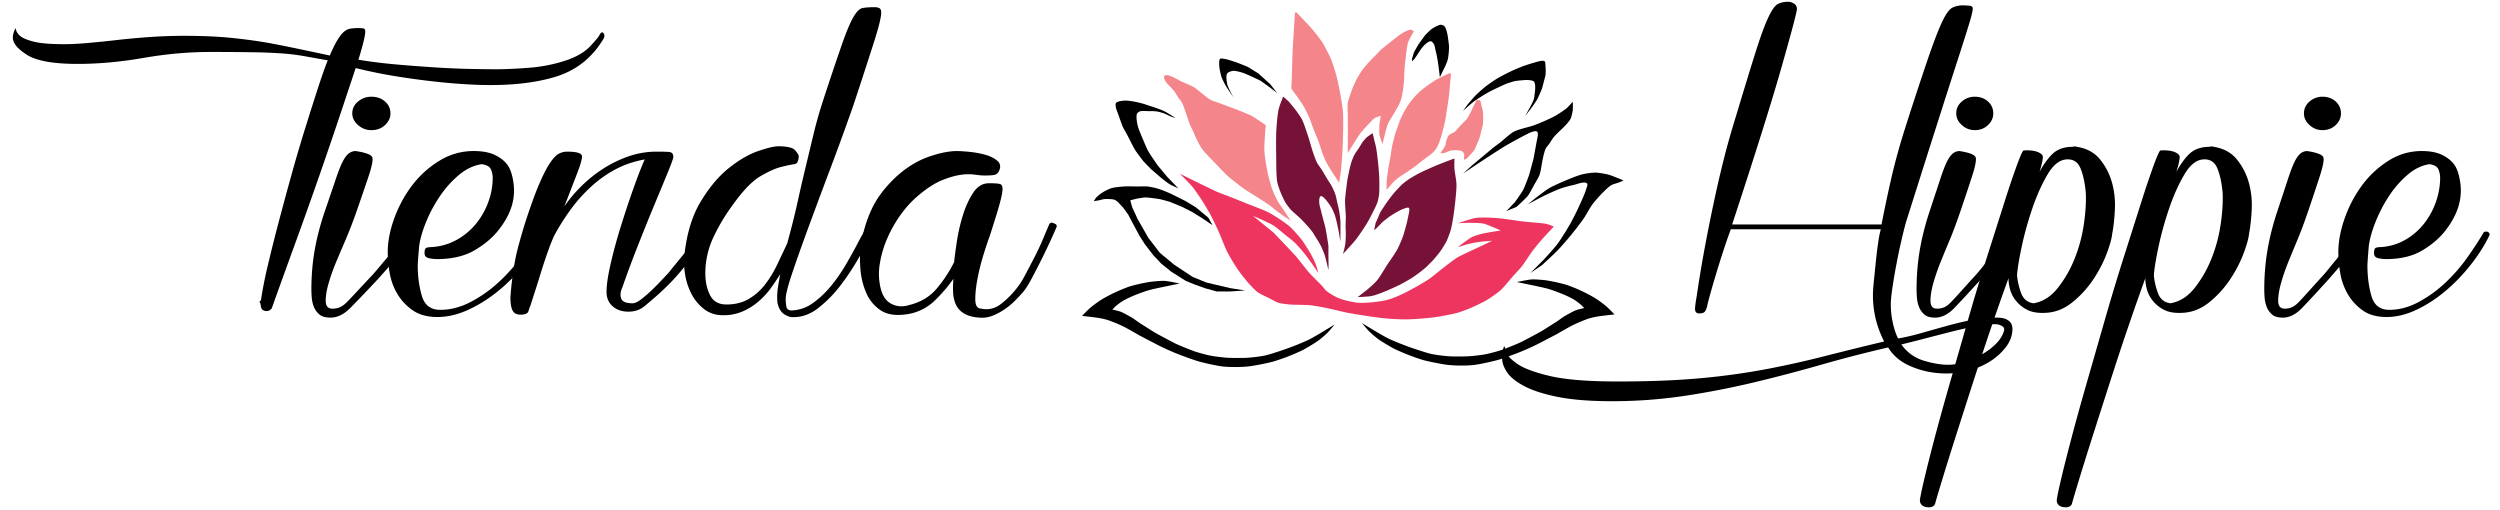
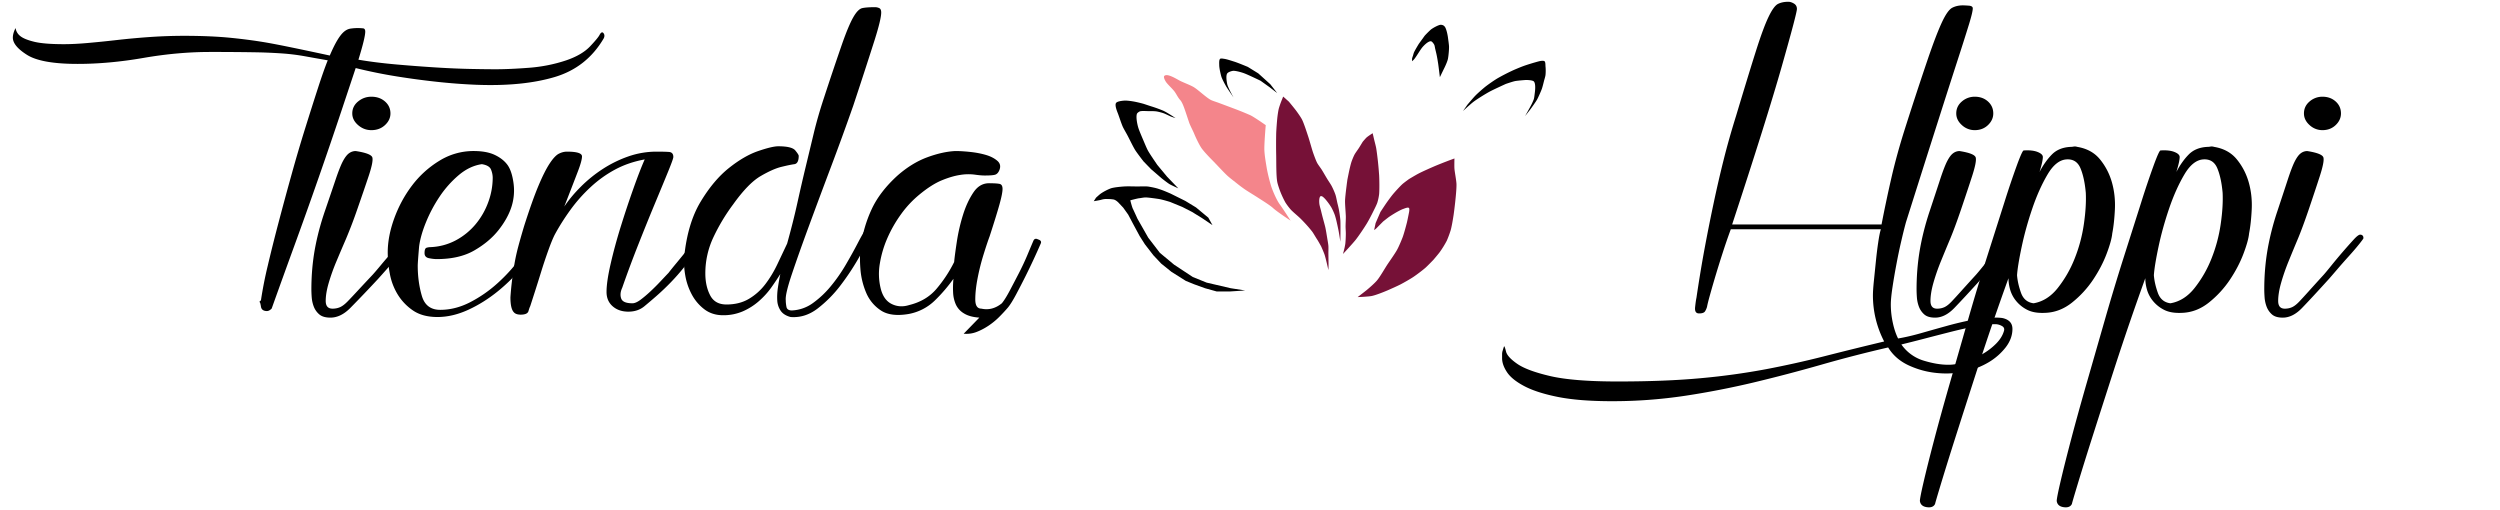
<svg xmlns="http://www.w3.org/2000/svg" xml:space="preserve" width="201" height="41">
  <path d="M48.217 2.784c.11-.192.21-.231.302-.12.09.113.1.249.027.408-.914 1.568-2.229 2.608-3.946 3.12-1.718.512-3.818.72-6.302.624a46.71 46.71 0 0 1-3.179-.24 61.785 61.785 0 0 1-3.069-.408 40.293 40.293 0 0 1-3.453-.696l-1.151 3.456a411.406 411.406 0 0 1-3.726 10.68 809.66 809.66 0 0 0-1.863 5.16c0 .032-.046.08-.137.145a.448.448 0 0 1-.247.096c-.293 0-.458-.12-.493-.36-.037-.239-.074-.359-.11-.359-.037 0 0-.048.11-.145a32.38 32.38 0 0 1 .548-2.784c.255-1.087.548-2.256.877-3.503.329-1.248.675-2.528 1.041-3.84.365-1.312.73-2.551 1.096-3.72.365-1.168.703-2.232 1.014-3.192.31-.96.576-1.712.795-2.256-.731-.127-1.362-.24-1.891-.336a17.056 17.056 0 0 0-1.754-.216 41.64 41.64 0 0 0-2.329-.096 207.78 207.78 0 0 0-3.507-.024c-1.717 0-3.498.161-5.343.48-1.844.32-3.607.48-5.288.48-1.937 0-3.289-.24-4.056-.72s-1.15-.946-1.15-1.394c0-.16.037-.336.11-.528a1.74 1.74 0 0 1 .109-.24.992.992 0 0 0 .384.648c.219.176.594.328 1.123.456.53.128 1.325.192 2.384.192.548 0 1.188-.031 1.918-.096a89.383 89.383 0 0 0 2.356-.24 62.272 62.272 0 0 1 2.63-.24 39.852 39.852 0 0 1 2.74-.096c1.462 0 2.74.056 3.836.168 1.096.112 2.091.248 2.986.408.895.16 2.53.496 4.905 1.008.219-.512.42-.919.603-1.224.182-.304.356-.528.521-.672s.337-.232.521-.264a3.986 3.986 0 0 1 1.042-.024c.109.017.165.104.165.264 0 .32-.184 1.072-.548 2.256.95.161 1.973.288 3.069.384 1.096.096 2.155.176 3.179.24 1.022.064 1.963.104 2.822.12.858.017 1.507.024 1.945.024.768 0 1.672-.04 2.713-.12 1.041-.08 2.036-.28 2.987-.6.84-.288 1.479-.664 1.918-1.128.438-.464.693-.776.766-.936z" />
  <path d="M33.146 18.912c.073.032.109.112.109.239 0 .032-.119.192-.356.48a21.24 21.24 0 0 1-.85.96c-.329.353-.649.704-.959 1.056-.311.353-.54.608-.685.769a106.076 106.076 0 0 1-2.247 2.352c-.512.512-1.041.769-1.589.769-.402 0-.703-.089-.904-.265a1.551 1.551 0 0 1-.438-.624 2.624 2.624 0 0 1-.165-.743 9.276 9.276 0 0 1-.027-.624c0-1.12.092-2.192.274-3.217.184-1.023.458-2.063.822-3.12.329-.96.611-1.792.849-2.496.237-.704.438-1.208.603-1.512s.329-.512.493-.624a.91.91 0 0 1 .521-.168c.84.128 1.288.304 1.343.528.055.224-.046.72-.301 1.488-.256.768-.558 1.648-.904 2.64a38.39 38.39 0 0 1-.904 2.376c-.256.593-.512 1.192-.767 1.8a16.427 16.427 0 0 0-.63 1.752c-.165.561-.247 1.049-.247 1.464 0 .417.183.624.548.624.219 0 .42-.039.603-.119.182-.08.384-.232.603-.456.219-.224.483-.505.794-.841.31-.336.721-.775 1.233-1.319.146-.16.365-.416.658-.769.292-.352.603-.712.932-1.08.329-.367.621-.688.877-.96.255-.271.438-.407.548-.407.072-.001.126.015.163.047zm-3.288-8.448c-.403 0-.759-.136-1.069-.408-.311-.271-.466-.583-.466-.936 0-.384.155-.703.466-.96.31-.255.666-.384 1.069-.384.438 0 .803.128 1.096.384.292.257.438.576.438.96 0 .353-.146.665-.438.936-.292.272-.657.408-1.096.408z" />
  <path d="M43.723 18.864c-.366.768-.877 1.56-1.535 2.376-.658.815-1.37 1.535-2.137 2.159s-1.571 1.128-2.411 1.513c-.841.384-1.663.576-2.466.576-.804 0-1.461-.177-1.973-.528a4.216 4.216 0 0 1-1.233-1.296 4.875 4.875 0 0 1-.63-1.681 9.47 9.47 0 0 1-.165-1.68c0-.864.174-1.776.521-2.736.348-.96.822-1.84 1.425-2.64a7.916 7.916 0 0 1 2.192-1.992 5.19 5.19 0 0 1 2.768-.792c.693 0 1.26.104 1.699.312.438.208.776.472 1.014.792.237.32.402.808.493 1.464a4.284 4.284 0 0 1-.164 1.92c-.201.624-.548 1.248-1.042 1.872s-1.142 1.168-1.945 1.632c-.804.464-1.809.696-3.014.696-.183 0-.393-.024-.63-.072-.238-.048-.356-.184-.356-.408 0-.256.055-.399.164-.432a1.06 1.06 0 0 1 .274-.048 4.727 4.727 0 0 0 2.083-.553 5.362 5.362 0 0 0 1.589-1.296 5.918 5.918 0 0 0 1.014-1.775 5.695 5.695 0 0 0 .356-1.944c0-.224-.046-.448-.137-.672-.092-.224-.338-.368-.74-.432-.657.096-1.279.393-1.863.888a8.328 8.328 0 0 0-1.534 1.728 11.482 11.482 0 0 0-1.096 2.064c-.293.72-.475 1.368-.548 1.944-.074.863-.11 1.376-.11 1.535 0 .864.11 1.673.329 2.425s.712 1.128 1.479 1.128c.803 0 1.598-.2 2.384-.601a10.325 10.325 0 0 0 2.22-1.536 13.4 13.4 0 0 0 1.863-2.063 28.31 28.31 0 0 0 1.37-2.04c.036-.031.109-.048.219-.048.145.001.236.081.273.241z" />
  <path d="M41.312 25.104c-.183-.191-.274-.592-.274-1.199a26.291 26.291 0 0 1 .329-2.713c.074-.432.174-.888.301-1.367.128-.48.284-1.024.466-1.633.438-1.375.822-2.455 1.151-3.24.329-.784.63-1.384.904-1.8.274-.416.521-.68.74-.792.219-.112.438-.168.658-.168.803 0 1.206.128 1.206.384 0 .225-.109.624-.329 1.2s-.585 1.52-1.096 2.832c.365-.544.813-1.08 1.343-1.608.529-.528 1.114-1 1.753-1.416a9.563 9.563 0 0 1 2.055-1.008 6.908 6.908 0 0 1 2.302-.384c.402 0 .721.008.959.024.237.017.356.152.356.408 0 .096-.137.48-.411 1.152s-.622 1.512-1.042 2.52c-.42 1.008-.868 2.112-1.342 3.312a88.296 88.296 0 0 0-1.315 3.528c-.146.32-.174.608-.082.864.091.256.392.384.904.384.182 0 .401-.096.657-.288.255-.191.521-.415.795-.672.274-.256.539-.52.794-.792.255-.271.475-.504.658-.696.146-.191.365-.463.658-.815.292-.353.584-.712.877-1.08.292-.368.566-.688.822-.96.255-.271.438-.408.548-.408.073 0 .146.017.219.048.073.032.11.096.11.192 0 .064-.019.112-.055.144-.658.833-1.307 1.648-1.946 2.448-.64.8-1.379 1.568-2.219 2.304-.293.257-.612.528-.959.816-.348.288-.777.432-1.288.432-.512 0-.932-.144-1.26-.432-.329-.288-.493-.672-.493-1.152 0-.544.109-1.296.329-2.256s.493-1.968.822-3.024a79.395 79.395 0 0 1 1.014-3.047c.347-.976.648-1.752.904-2.328-.877.16-1.671.432-2.384.816s-1.37.856-1.973 1.416a12.45 12.45 0 0 0-1.617 1.824c-.475.656-.896 1.32-1.26 1.993-.146.287-.32.712-.521 1.271a41.194 41.194 0 0 0-.576 1.729c-.183.592-.356 1.145-.521 1.655-.165.513-.283.881-.356 1.104-.036.064-.082.191-.137.384s-.265.288-.63.288c-.256-.002-.439-.067-.548-.194z" />
  <path d="M58.135 25.344c-.584 0-1.087-.16-1.507-.479a3.653 3.653 0 0 1-1.014-1.2 5.046 5.046 0 0 1-.521-1.536 6.148 6.148 0 0 1-.082-1.488c.183-1.792.622-3.264 1.315-4.416.693-1.152 1.452-2.056 2.274-2.712.822-.655 1.607-1.111 2.357-1.368.748-.256 1.288-.384 1.616-.384.73 0 1.187.112 1.37.336.183.224.274.368.274.432 0 .416-.119.641-.356.672-.238.032-.585.104-1.041.216-.458.112-1.014.36-1.672.744-.657.384-1.389 1.136-2.192 2.256a15.355 15.355 0 0 0-1.589 2.64 6.782 6.782 0 0 0-.658 2.928c0 .673.128 1.257.384 1.752.255.497.693.744 1.315.744.693 0 1.296-.151 1.808-.456.511-.304.95-.695 1.315-1.176.365-.479.685-1.008.959-1.584s.539-1.136.795-1.68c.329-1.184.603-2.272.822-3.264.219-.992.438-1.944.658-2.856l.658-2.736c.219-.912.493-1.864.822-2.856a253.269 253.269 0 0 1 1.452-4.32c.347-.991.648-1.711.904-2.16.255-.448.502-.696.74-.744.237-.048.576-.072 1.014-.072.109 0 .219.024.329.072.11.048.165.168.165.36 0 .353-.174 1.08-.521 2.184a439.7 439.7 0 0 1-1.727 5.304 214.801 214.801 0 0 1-1.781 4.896c-.64 1.697-1.233 3.288-1.781 4.776s-1.005 2.776-1.37 3.864c-.366 1.088-.53 1.792-.493 2.111 0 .161.018.336.055.528.036.192.183.288.438.288a3.108 3.108 0 0 0 1.699-.601 7.644 7.644 0 0 0 1.425-1.344 12.94 12.94 0 0 0 1.206-1.728c.365-.624.685-1.2.959-1.729.274-.527.521-.96.74-1.296s.401-.504.548-.504c.219 0 .329.08.329.24 0 .064-.019.112-.055.144-.402.672-.841 1.44-1.315 2.305a19.773 19.773 0 0 1-1.589 2.447 9.88 9.88 0 0 1-1.891 1.92c-.676.512-1.397.736-2.165.673-.366-.097-.63-.265-.795-.505a1.617 1.617 0 0 1-.274-.84c-.019-.319 0-.663.055-1.032.055-.367.118-.727.192-1.079-.219.353-.466.72-.74 1.104s-.603.744-.986 1.08a4.97 4.97 0 0 1-1.288.816 3.922 3.922 0 0 1-1.589.313z" />
-   <path d="M78.74 25.536c-.512-.032-.923-.145-1.233-.336a1.624 1.624 0 0 1-.658-.721 2.676 2.676 0 0 1-.219-.96 7.506 7.506 0 0 1 .027-1.104 12.607 12.607 0 0 1-1.479 1.728 4.06 4.06 0 0 1-2.137 1.104c-.951.159-1.69.063-2.22-.288a3.169 3.169 0 0 1-1.178-1.416 6.029 6.029 0 0 1-.466-1.92c-.055-.688-.045-1.288.027-1.8.146-1.057.438-2.056.877-3 .438-.943 1.132-1.848 2.083-2.712.767-.672 1.562-1.16 2.384-1.464.822-.304 1.58-.472 2.274-.504.329 0 .721.024 1.178.072.457.048.877.128 1.26.24.384.112.694.272.932.48.237.208.283.472.137.792-.074.16-.174.264-.301.312-.128.048-.411.072-.85.072-.219 0-.493-.024-.822-.072a4.02 4.02 0 0 0-1.15.024c-.438.064-.932.208-1.48.432-.548.225-1.151.608-1.809 1.152a8.32 8.32 0 0 0-1.479 1.584 10.331 10.331 0 0 0-1.096 1.919 8.482 8.482 0 0 0-.603 2.04 4.909 4.909 0 0 0 .055 1.944c.146.641.438 1.072.877 1.296.438.225.913.257 1.425.096.913-.223 1.644-.655 2.192-1.296a10.702 10.702 0 0 0 1.425-2.159c.036-.385.11-.937.219-1.656.11-.72.274-1.432.493-2.136.219-.704.502-1.312.85-1.824.347-.512.794-.752 1.343-.72.329 0 .575.017.74.048.165.032.247.168.247.408 0 .24-.082.656-.247 1.248-.165.592-.43 1.448-.794 2.568-.11.288-.266.752-.466 1.392a17.855 17.855 0 0 0-.494 1.944c-.128.656-.191 1.232-.191 1.729s.164.743.493.743c.584.129 1.132-.016 1.644-.432a7.078 7.078 0 0 0 1.26-1.296c.183-.224.392-.56.63-1.008.237-.448.484-.92.74-1.416.255-.496.484-.984.685-1.464.2-.48.356-.848.466-1.104.073-.192.2-.24.384-.144.219.065.292.176.219.336a53.383 53.383 0 0 1-1.206 2.592 67.817 67.817 0 0 1-.767 1.488c-.256.479-.475.832-.658 1.056-.219.257-.457.513-.712.768-.256.257-.54.488-.849.696-.311.208-.63.376-.959.504-.33.129-.678.176-1.043.145zM161.056 25.584c.496.127.744.415.744.864 0 .511-.178.999-.531 1.464a4.917 4.917 0 0 1-1.355 1.199 6.197 6.197 0 0 1-1.887.744 7.112 7.112 0 0 1-2.179.145c-.816-.064-1.595-.265-2.339-.601s-1.312-.824-1.701-1.464c-1.807.416-3.605.88-5.395 1.393-1.79.511-3.588.983-5.395 1.416a67.525 67.525 0 0 1-5.555 1.08 39.181 39.181 0 0 1-5.873.432c-1.735 0-3.17-.112-4.305-.336-1.134-.225-2.037-.513-2.711-.864-.673-.353-1.143-.729-1.408-1.128-.266-.4-.398-.776-.398-1.128v-.312c0-.113.018-.217.053-.313.036-.128.071-.24.106-.336.036 0 .089.144.159.432.071.288.372.616.903.984.532.367 1.418.696 2.658.984 1.24.287 3.048.432 5.421.432 2.552 0 4.775-.089 6.671-.264a55.652 55.652 0 0 0 5.234-.721 77.705 77.705 0 0 0 4.651-1.031 315.74 315.74 0 0 1 4.863-1.2 8.037 8.037 0 0 1-.904-3.696c0-.288.027-.688.08-1.2l.159-1.56c.054-.528.115-1.032.187-1.512.07-.48.141-.832.213-1.056h-12.065a48.836 48.836 0 0 0-.638 1.849 85.548 85.548 0 0 0-1.036 3.432c-.125.448-.205.768-.239.96a1.352 1.352 0 0 1-.16.36c-.071.111-.23.168-.478.168-.249 0-.355-.168-.319-.504.035-.337.07-.584.106-.744.213-1.44.434-2.776.664-4.009.23-1.231.47-2.431.718-3.6.247-1.167.513-2.32.797-3.456.283-1.135.62-2.328 1.01-3.576.673-2.24 1.204-3.976 1.595-5.208.39-1.232.726-2.144 1.01-2.736.283-.592.54-.943.771-1.056.23-.112.505-.168.824-.168.142 0 .292.048.452.144.159.096.238.24.238.432 0 .224-.407 1.769-1.222 4.632-.815 2.864-2.145 7.096-3.986 12.696h12.012c.247-1.279.514-2.536.797-3.768.283-1.231.638-2.52 1.063-3.864a310.94 310.94 0 0 1 1.86-5.664c.46-1.344.841-2.335 1.143-2.976.301-.64.575-1.024.823-1.152s.532-.192.851-.192c.106 0 .266.008.479.024s.319.088.319.216c0 .192-.099.608-.293 1.248a189.75 189.75 0 0 1-.93 2.928 982.827 982.827 0 0 0-1.647 5.136c-.674 2.112-1.507 4.736-2.498 7.872-.106.384-.231.88-.372 1.488-.143.608-.275 1.24-.398 1.896-.125.656-.231 1.28-.319 1.871-.089.593-.133 1.049-.133 1.368 0 .48.053.968.159 1.464s.248.92.426 1.272c.566-.096 1.187-.24 1.859-.432.673-.192 1.355-.385 2.047-.576.69-.192 1.363-.353 2.02-.48a9.836 9.836 0 0 1 1.887-.191c.282.001.495.017.637.049zm.053 1.056c.07-.191.018-.336-.16-.432a1.098 1.098 0 0 0-.531-.145c-.496 0-1.063.064-1.7.192-.639.128-1.303.279-1.993.456-.691.176-1.374.352-2.047.528-.673.175-1.275.327-1.807.456a3.376 3.376 0 0 0 1.78 1.296c.726.223 1.391.336 1.993.336.425 0 .877-.08 1.355-.24s.93-.36 1.355-.6a5.12 5.12 0 0 0 1.116-.841c.32-.319.533-.655.639-1.006z" />
+   <path d="M78.74 25.536c-.512-.032-.923-.145-1.233-.336a1.624 1.624 0 0 1-.658-.721 2.676 2.676 0 0 1-.219-.96 7.506 7.506 0 0 1 .027-1.104 12.607 12.607 0 0 1-1.479 1.728 4.06 4.06 0 0 1-2.137 1.104c-.951.159-1.69.063-2.22-.288a3.169 3.169 0 0 1-1.178-1.416 6.029 6.029 0 0 1-.466-1.92c-.055-.688-.045-1.288.027-1.8.146-1.057.438-2.056.877-3 .438-.943 1.132-1.848 2.083-2.712.767-.672 1.562-1.16 2.384-1.464.822-.304 1.58-.472 2.274-.504.329 0 .721.024 1.178.072.457.048.877.128 1.26.24.384.112.694.272.932.48.237.208.283.472.137.792-.074.16-.174.264-.301.312-.128.048-.411.072-.85.072-.219 0-.493-.024-.822-.072a4.02 4.02 0 0 0-1.15.024c-.438.064-.932.208-1.48.432-.548.225-1.151.608-1.809 1.152a8.32 8.32 0 0 0-1.479 1.584 10.331 10.331 0 0 0-1.096 1.919 8.482 8.482 0 0 0-.603 2.04 4.909 4.909 0 0 0 .055 1.944c.146.641.438 1.072.877 1.296.438.225.913.257 1.425.096.913-.223 1.644-.655 2.192-1.296a10.702 10.702 0 0 0 1.425-2.159c.036-.385.11-.937.219-1.656.11-.72.274-1.432.493-2.136.219-.704.502-1.312.85-1.824.347-.512.794-.752 1.343-.72.329 0 .575.017.74.048.165.032.247.168.247.408 0 .24-.082.656-.247 1.248-.165.592-.43 1.448-.794 2.568-.11.288-.266.752-.466 1.392a17.855 17.855 0 0 0-.494 1.944c-.128.656-.191 1.232-.191 1.729s.164.743.493.743c.584.129 1.132-.016 1.644-.432c.183-.224.392-.56.63-1.008.237-.448.484-.92.74-1.416.255-.496.484-.984.685-1.464.2-.48.356-.848.466-1.104.073-.192.2-.24.384-.144.219.065.292.176.219.336a53.383 53.383 0 0 1-1.206 2.592 67.817 67.817 0 0 1-.767 1.488c-.256.479-.475.832-.658 1.056-.219.257-.457.513-.712.768-.256.257-.54.488-.849.696-.311.208-.63.376-.959.504-.33.129-.678.176-1.043.145zM161.056 25.584c.496.127.744.415.744.864 0 .511-.178.999-.531 1.464a4.917 4.917 0 0 1-1.355 1.199 6.197 6.197 0 0 1-1.887.744 7.112 7.112 0 0 1-2.179.145c-.816-.064-1.595-.265-2.339-.601s-1.312-.824-1.701-1.464c-1.807.416-3.605.88-5.395 1.393-1.79.511-3.588.983-5.395 1.416a67.525 67.525 0 0 1-5.555 1.08 39.181 39.181 0 0 1-5.873.432c-1.735 0-3.17-.112-4.305-.336-1.134-.225-2.037-.513-2.711-.864-.673-.353-1.143-.729-1.408-1.128-.266-.4-.398-.776-.398-1.128v-.312c0-.113.018-.217.053-.313.036-.128.071-.24.106-.336.036 0 .089.144.159.432.071.288.372.616.903.984.532.367 1.418.696 2.658.984 1.24.287 3.048.432 5.421.432 2.552 0 4.775-.089 6.671-.264a55.652 55.652 0 0 0 5.234-.721 77.705 77.705 0 0 0 4.651-1.031 315.74 315.74 0 0 1 4.863-1.2 8.037 8.037 0 0 1-.904-3.696c0-.288.027-.688.08-1.2l.159-1.56c.054-.528.115-1.032.187-1.512.07-.48.141-.832.213-1.056h-12.065a48.836 48.836 0 0 0-.638 1.849 85.548 85.548 0 0 0-1.036 3.432c-.125.448-.205.768-.239.96a1.352 1.352 0 0 1-.16.36c-.071.111-.23.168-.478.168-.249 0-.355-.168-.319-.504.035-.337.07-.584.106-.744.213-1.44.434-2.776.664-4.009.23-1.231.47-2.431.718-3.6.247-1.167.513-2.32.797-3.456.283-1.135.62-2.328 1.01-3.576.673-2.24 1.204-3.976 1.595-5.208.39-1.232.726-2.144 1.01-2.736.283-.592.54-.943.771-1.056.23-.112.505-.168.824-.168.142 0 .292.048.452.144.159.096.238.24.238.432 0 .224-.407 1.769-1.222 4.632-.815 2.864-2.145 7.096-3.986 12.696h12.012c.247-1.279.514-2.536.797-3.768.283-1.231.638-2.52 1.063-3.864a310.94 310.94 0 0 1 1.86-5.664c.46-1.344.841-2.335 1.143-2.976.301-.64.575-1.024.823-1.152s.532-.192.851-.192c.106 0 .266.008.479.024s.319.088.319.216c0 .192-.099.608-.293 1.248a189.75 189.75 0 0 1-.93 2.928 982.827 982.827 0 0 0-1.647 5.136c-.674 2.112-1.507 4.736-2.498 7.872-.106.384-.231.88-.372 1.488-.143.608-.275 1.24-.398 1.896-.125.656-.231 1.28-.319 1.871-.089.593-.133 1.049-.133 1.368 0 .48.053.968.159 1.464s.248.92.426 1.272c.566-.096 1.187-.24 1.859-.432.673-.192 1.355-.385 2.047-.576.69-.192 1.363-.353 2.02-.48a9.836 9.836 0 0 1 1.887-.191c.282.001.495.017.637.049zm.053 1.056c.07-.191.018-.336-.16-.432a1.098 1.098 0 0 0-.531-.145c-.496 0-1.063.064-1.7.192-.639.128-1.303.279-1.993.456-.691.176-1.374.352-2.047.528-.673.175-1.275.327-1.807.456a3.376 3.376 0 0 0 1.78 1.296c.726.223 1.391.336 1.993.336.425 0 .877-.08 1.355-.24s.93-.36 1.355-.6a5.12 5.12 0 0 0 1.116-.841c.32-.319.533-.655.639-1.006z" />
  <path d="M161.959 18.912c.07.032.106.113.106.24 0 .032-.115.192-.346.48s-.505.608-.823.96c-.319.353-.63.704-.931 1.056-.302.353-.523.608-.664.769-.957 1.056-1.684 1.84-2.18 2.352s-1.01.769-1.541.769c-.39 0-.682-.089-.877-.265a1.57 1.57 0 0 1-.425-.624 2.652 2.652 0 0 1-.16-.743 9.172 9.172 0 0 1-.026-.624c0-1.12.089-2.192.266-3.217.178-1.023.443-2.063.798-3.12.318-.96.593-1.792.823-2.496.23-.704.426-1.208.585-1.512s.318-.512.479-.624a.862.862 0 0 1 .505-.168c.814.128 1.249.304 1.302.528.054.224-.045.72-.292 1.488-.248.768-.541 1.648-.877 2.64-.337.992-.63 1.784-.877 2.376a166.86 166.86 0 0 0-.744 1.8 16.817 16.817 0 0 0-.611 1.752c-.159.561-.239 1.049-.239 1.464 0 .417.177.624.531.624.213 0 .407-.039.585-.119.177-.08.372-.232.585-.456.212-.224.469-.505.771-.841.301-.336.699-.775 1.195-1.319.142-.16.354-.416.638-.769a45.042 45.042 0 0 1 1.755-2.039c.247-.271.425-.408.531-.408.069-.002.122.014.158.046zm-3.188-8.448a1.5 1.5 0 0 1-1.037-.408c-.301-.271-.451-.583-.451-.936 0-.384.15-.703.451-.96a1.558 1.558 0 0 1 1.037-.384c.425 0 .778.128 1.063.384.283.257.425.576.425.96 0 .353-.142.665-.425.936-.285.272-.639.408-1.063.408z" />
  <path d="M167.009 11.808c.778.128 1.39.464 1.833 1.008.443.544.762 1.16.957 1.848.194.689.274 1.409.239 2.16-.036.752-.106 1.4-.213 1.944-.035.384-.186.929-.451 1.632-.266.705-.63 1.4-1.09 2.089a8.157 8.157 0 0 1-1.674 1.823c-.656.528-1.374.808-2.153.84-.603.032-1.089-.048-1.461-.239a2.752 2.752 0 0 1-.904-.721 2.534 2.534 0 0 1-.478-.911 3.404 3.404 0 0 1-.133-.912 231.153 231.153 0 0 0-2.445 7.128c-.708 2.191-1.319 4.096-1.834 5.712a274.825 274.825 0 0 0-1.195 3.84c-.283.943-.426 1.432-.426 1.464-.106.224-.327.313-.664.264-.336-.048-.522-.216-.558-.504 0-.16.105-.695.318-1.607s.497-2.04.851-3.384c.354-1.345.771-2.849 1.249-4.513l1.462-5.088a185.512 185.512 0 0 1 1.515-5.016l1.382-4.344a72.396 72.396 0 0 1 1.036-3.072c.283-.768.46-1.152.531-1.152.46-.031.832.008 1.116.12.283.112.426.248.426.408 0 .096-.019.232-.054.408-.035.176-.106.44-.212.792.283-.543.61-1.008.982-1.392.372-.384.877-.592 1.516-.624.07 0 .149-.007.238-.024a.617.617 0 0 1 .294.023zm-3.508 12.576c.744-.128 1.39-.535 1.939-1.224a9.31 9.31 0 0 0 1.355-2.353c.354-.88.603-1.8.744-2.76s.194-1.808.159-2.544c-.071-.8-.212-1.456-.425-1.968-.213-.511-.585-.751-1.116-.72-.567.032-1.081.44-1.541 1.224-.461.784-.869 1.696-1.223 2.736-.354 1.04-.638 2.064-.851 3.072s-.337 1.769-.372 2.28c.035.448.142.92.319 1.416.179.497.515.777 1.012.841zM178.01 11.808c.778.128 1.39.464 1.833 1.008.443.544.762 1.16.957 1.848.194.689.274 1.409.239 2.16-.036.752-.106 1.4-.213 1.944-.035.384-.186.929-.451 1.632-.266.705-.63 1.4-1.09 2.089a8.157 8.157 0 0 1-1.674 1.823c-.656.528-1.374.808-2.153.84-.603.032-1.089-.048-1.461-.239a2.752 2.752 0 0 1-.904-.721 2.534 2.534 0 0 1-.478-.911 3.404 3.404 0 0 1-.133-.912 231.153 231.153 0 0 0-2.445 7.128c-.708 2.191-1.319 4.096-1.834 5.712a274.825 274.825 0 0 0-1.195 3.84c-.283.943-.426 1.432-.426 1.464-.106.224-.327.313-.664.264-.336-.048-.522-.216-.558-.504 0-.16.105-.695.318-1.607s.497-2.04.851-3.384c.354-1.345.771-2.849 1.249-4.513l1.462-5.088a185.512 185.512 0 0 1 1.515-5.016l1.382-4.344a72.396 72.396 0 0 1 1.036-3.072c.283-.768.46-1.152.531-1.152.46-.031.832.008 1.116.12.283.112.426.248.426.408 0 .096-.019.232-.054.408-.035.176-.106.44-.212.792.283-.543.61-1.008.982-1.392.372-.384.877-.592 1.516-.624.07 0 .149-.007.238-.024a.617.617 0 0 1 .294.023zm-3.508 12.576c.744-.128 1.39-.535 1.939-1.224a9.31 9.31 0 0 0 1.355-2.353c.354-.88.603-1.8.744-2.76s.194-1.808.159-2.544c-.071-.8-.212-1.456-.425-1.968-.213-.511-.585-.751-1.116-.72-.567.032-1.081.44-1.541 1.224-.461.784-.869 1.696-1.223 2.736-.354 1.04-.638 2.064-.851 3.072s-.337 1.769-.372 2.28c.035.448.142.92.319 1.416.179.497.515.777 1.012.841zM189.914 18.912c.07.032.106.113.106.24 0 .032-.115.192-.346.48s-.505.608-.823.96c-.319.353-.63.704-.931 1.056-.302.353-.523.608-.664.769-.957 1.056-1.684 1.84-2.18 2.352s-1.01.769-1.541.769c-.39 0-.682-.089-.877-.265a1.57 1.57 0 0 1-.425-.624 2.652 2.652 0 0 1-.16-.743 9.172 9.172 0 0 1-.026-.624c0-1.12.089-2.192.266-3.217.178-1.023.443-2.063.798-3.12.318-.96.593-1.792.823-2.496.23-.704.426-1.208.585-1.512s.318-.512.479-.624a.862.862 0 0 1 .505-.168c.814.128 1.249.304 1.302.528.054.224-.045.72-.292 1.488-.248.768-.541 1.648-.877 2.64-.337.992-.63 1.784-.877 2.376a166.86 166.86 0 0 0-.744 1.8 16.817 16.817 0 0 0-.611 1.752c-.159.561-.239 1.049-.239 1.464 0 .417.177.624.531.624.213 0 .407-.039.585-.119.177-.08.372-.232.585-.456.212-.224.469-.505.771-.841.301-.336.699-.775 1.195-1.319.142-.16.354-.416.638-.769a45.042 45.042 0 0 1 1.755-2.039c.247-.271.425-.408.531-.408.069-.002.122.014.158.046zm-3.188-8.448a1.5 1.5 0 0 1-1.037-.408c-.301-.271-.451-.583-.451-.936 0-.384.15-.703.451-.96a1.558 1.558 0 0 1 1.037-.384c.425 0 .778.128 1.063.384.283.257.425.576.425.96 0 .353-.142.665-.425.936-.285.272-.639.408-1.063.408z" />
-   <path d="M200.173 18.864c-.355.768-.851 1.56-1.488 2.376-.639.815-1.329 1.535-2.073 2.159s-1.523 1.128-2.339 1.513c-.815.384-1.612.576-2.392.576s-1.418-.177-1.913-.528a4.152 4.152 0 0 1-1.196-1.296 4.968 4.968 0 0 1-.611-1.681 9.816 9.816 0 0 1-.159-1.68c0-.864.169-1.776.505-2.736.337-.96.797-1.84 1.382-2.64a7.771 7.771 0 0 1 2.126-1.992 4.923 4.923 0 0 1 2.685-.792c.673 0 1.222.104 1.647.312.425.208.752.472.983.792.229.32.39.808.479 1.464a4.415 4.415 0 0 1-.16 1.92c-.195.624-.531 1.248-1.01 1.872s-1.107 1.168-1.887 1.632-1.754.696-2.923.696a3.02 3.02 0 0 1-.611-.072c-.231-.048-.346-.184-.346-.408 0-.256.053-.399.159-.432a.995.995 0 0 1 .266-.049 4.478 4.478 0 0 0 2.021-.551 5.23 5.23 0 0 0 1.541-1.296 5.97 5.97 0 0 0 .983-1.776 5.876 5.876 0 0 0 .346-1.944c0-.224-.045-.448-.133-.672-.089-.224-.328-.368-.718-.432-.638.096-1.241.393-1.808.888a8.24 8.24 0 0 0-1.488 1.728 11.646 11.646 0 0 0-1.063 2.064c-.284.72-.461 1.368-.531 1.944-.071.863-.106 1.376-.106 1.535 0 .864.106 1.673.318 2.425.213.752.691 1.128 1.436 1.128.779 0 1.55-.2 2.312-.601a9.994 9.994 0 0 0 2.153-1.536 13.3 13.3 0 0 0 1.807-2.063c.531-.751.975-1.432 1.329-2.04.034-.032.106-.048.212-.048.14.001.229.081.265.241zM117.623 13.961l1.185-.797s1.597-1.054 2.142-1.384a33.978 33.978 0 0 1 1.968-1.07c.152-.073.533-.232.662-.125.124.102.034.479 0 .634-.076.378-.279 1.522-.279 1.522l-.36 1.326s-.33.917-.482 1.204c-.139.262-.663.983-.663.983s-.762.801-.7.742c.06-.061.752-.313.822-.36.124-.087.85-.795.902-.863.19-.249.422-.728.562-.971.106-.186.329-.552.4-.754.096-.264.166-.824.222-1.099.052-.256.158-.772.274-1.007.054-.11.222-.293.291-.395.089-.132.231-.375.358-.529.188-.229.635-.628.84-.841.134-.136.394-.417.482-.582.092-.169.175-.552.201-.743.021-.168 0-.676 0-.676s-.349.4-.481.515c-.22.19-.787.547-.963.643-.466.25-1.338.63-1.806.782-.371.12-1.141.288-1.484.469-.304.162-.813.64-1.083.855-.163.128-.609.452-.661.501-.125.113-1.605 1.344-1.605 1.344l-.744.676zM122.828 16.435s.997-.543 1.338-.707c.331-.159.995-.462 1.341-.583.231-.082.708-.212.951-.259.281-.055.941-.344 1.139-.136.092.096-.053.394-.09.521-.088.303-.352.876-.481 1.164a24.731 24.731 0 0 1-.723 1.46c-.249.444-.785 1.318-1.091 1.728-.243.328-1.076 1.233-1.076 1.233l-1.097 1.099.948-.647s.933-.856 1.225-1.159c.28-.286.806-.892 1.062-1.203.278-.339.818-1.035 1.067-1.399.184-.266.485-.838.677-1.099.188-.252.606-.724.828-.947.165-.166.505-.499.707-.616.148-.086.487-.163.646-.227.084-.034.331-.15.331-.15s-.893-.382-1.203-.466c-.264-.07-.81-.164-1.084-.165a5.61 5.61 0 0 0-1.066.15c-.419.108-1.217.446-1.61.616-.266.115-.791.352-1.038.501-.303.182-1.144.838-1.144.838l-.557.453zM109.5 25.972s.416.507.572.661c.183.181.573.515.781.662.26.184.808.506 1.085.664.313.174 1.013.467 1.36.601.308.118.916.338 1.25.421.466.116 1.408.309 1.887.359.523.06 1.464.077 2.105 0 .47-.056 1.422-.273 1.85-.39.43-.115 1.407-.482 1.819-.647a20.4 20.4 0 0 0 1.521-.69l1.474-.769s.96-.562 1.295-.722c.307-.148.937-.419 1.264-.519a6.9 6.9 0 0 1 .691-.158c.338-.055 1.354-.165 1.354-.165s-.424-.435-.571-.571a8.502 8.502 0 0 0-.983-.736 11.995 11.995 0 0 0-1.242-.647 12.7 12.7 0 0 0-1.053-.422 13.908 13.908 0 0 0-1.625-.362c-.299-.043-.934-.093-1.204-.074-.297.019-1.173.21-1.173.21l1.248.256c.329.068.986.207 1.31.301.33.097.978.346 1.293.481.178.075.523.244.691.338.125.072.462.321.602.443.073.063.271.271.271.271s-.491.107-.646.166c-.231.087-.659.332-.875.451-.254.143-.634.45-.886.598-.21.122-.753.484-.963.604-.428.249-1.158.629-1.595.859-.348.181-1.183.51-1.55.646-.328.124-1.01.304-1.354.376-.315.068-.957.142-1.279.166-.4.032-1.207.032-1.608.017a12.158 12.158 0 0 1-1.489-.183c-.424-.088-1.246-.373-1.654-.509-.474-.164-1.404-.525-1.853-.745-.552-.271-2.12-1.242-2.12-1.242zM107.304 26.091s-.417.51-.572.663a8.226 8.226 0 0 1-.781.662 16.46 16.46 0 0 1-1.082.661c-.315.177-1.016.468-1.363.604-.307.115-.916.335-1.249.418-.466.119-1.408.31-1.887.361-.523.059-1.463.075-2.106 0-.47-.055-1.421-.274-1.851-.391-.429-.117-1.407-.482-1.82-.646a19.989 19.989 0 0 1-1.52-.691c-.368-.194-1.474-.769-1.474-.769s-.96-.561-1.293-.722a12.263 12.263 0 0 0-1.265-.519 6.772 6.772 0 0 0-.691-.157c-.337-.056-1.354-.167-1.354-.167s.425-.432.571-.572c.218-.205.729-.573.983-.732a12.12 12.12 0 0 1 1.243-.649c.26-.115.783-.337 1.053-.422a13.798 13.798 0 0 1 1.624-.361c.299-.044.934-.092 1.203-.076.298.021 1.175.211 1.175.211s-.937.19-1.25.258c-.328.066-.986.204-1.308.3-.332.096-.977.344-1.293.48a9.044 9.044 0 0 0-.692.34 5.647 5.647 0 0 0-.603.443c-.072.063-.271.271-.271.271s.491.107.647.165c.23.086.658.332.873.452.256.144.634.449.887.598.209.122.753.482.963.604.425.249 1.157.629 1.594.859.348.183 1.183.509 1.549.646.33.124 1.01.304 1.354.377.316.065.958.139 1.279.165.401.032 1.208.032 1.61.016a12.21 12.21 0 0 0 1.488-.181c.425-.091 1.245-.373 1.654-.513a21.305 21.305 0 0 0 1.853-.743c.554-.271 2.122-1.243 2.122-1.243z" />
  <path fill="#761137" d="M109.153 23.887s.553-.422.732-.569c.219-.179.644-.553.826-.771.255-.304.646-1 .868-1.329.188-.278.576-.828.739-1.121.139-.247.36-.771.461-1.039.105-.289.265-.881.34-1.18.046-.188.158-.759.158-.759s.075-.334 0-.4c-.087-.077-.348.043-.458.08-.187.063-.532.257-.699.358-.112.068-.334.207-.44.281-.124.088-.479.372-.479.372s-.426.429-.521.529c-.09.091-.2.16-.2.16l.119-.561.39-.901s.346-.525.466-.699c.121-.174.371-.515.504-.68.186-.227.583-.662.799-.86.124-.109.521-.399.521-.399s.563-.337.759-.438c.308-.162.943-.443 1.261-.58.267-.116.81-.33 1.08-.433.141-.055.558-.207.558-.207s-.017.623 0 .829c.027.309.151.92.163 1.229.01.387-.07 1.157-.113 1.54-.026.239-.084.713-.119.952-.048.318-.157.981-.248 1.267a8.457 8.457 0 0 1-.3.8 8.034 8.034 0 0 1-.554.899c-.121.168-.526.64-.526.64s-.458.474-.62.619c-.228.203-.716.569-.97.74-.245.168-.766.461-1.028.6-.254.133-.778.364-1.04.48-.313.135-.947.388-1.279.459-.284.061-1.15.092-1.15.092M107.979 20.418s.769-.826 1.004-1.121c.249-.311.696-.977.903-1.318.144-.233.397-.715.515-.961.09-.182.278-.544.34-.737a4.08 4.08 0 0 0 .142-.681c.03-.373.02-1.125 0-1.499a27.715 27.715 0 0 0-.101-1.153c-.03-.266-.092-.796-.14-1.059-.031-.167-.12-.5-.161-.667l-.119-.512s-.365.236-.476.332c-.091.08-.325.36-.325.36s-.222.367-.298.487c-.088.138-.284.399-.361.542-.079.15-.209.467-.259.63-.049.157-.126.479-.161.639-.039.184-.151.74-.151.74s-.174 1.256-.188 1.679c-.009.32.053.958.062 1.279.005.2-.02.599-.02.799-.002.141.02.42.02.561.001.21-.015.63-.041.839-.011.081-.042.24-.06.321-.029.126-.125.5-.125.5M107.765 19.438s-.109-.735-.163-.979a35.338 35.338 0 0 0-.139-.64 6.619 6.619 0 0 0-.14-.519 4.499 4.499 0 0 0-.28-.62 5.106 5.106 0 0 0-.499-.681c-.06-.062-.181-.189-.261-.218-.027-.011-.098-.021-.12 0-.125.11-.106.495-.079.659.02.121.089.359.121.48.032.14.102.419.139.559.054.208.174.624.219.834.045.201.107.604.141.805.026.164.088.493.099.659.013.151-.001.421 0 .601.003.246.013.741.012.99 0 .087-.012.348-.012.348s-.205-.932-.305-1.234c-.055-.171-.273-.664-.273-.664s-.234-.426-.325-.563c-.09-.131-.287-.478-.395-.628a10.407 10.407 0 0 0-.5-.591 13.81 13.81 0 0 0-.46-.479c-.189-.186-.604-.522-.78-.719a4.966 4.966 0 0 1-.419-.559 7.588 7.588 0 0 1-.42-.9c-.073-.191-.206-.579-.24-.779-.087-.513-.069-1.56-.08-2.08a43.734 43.734 0 0 1 0-1.811c.014-.333.062-.996.101-1.327.019-.156.063-.468.101-.62.026-.112.101-.331.14-.439.05-.142.22-.56.22-.56l.46.412s.458.554.6.748c.124.17.367.512.46.7.161.329.384 1.031.5 1.379.107.325.285.987.397 1.31.071.2.216.602.316.79.077.144.278.402.364.54.115.182.328.556.44.739.083.136.263.4.34.539.104.186.278.577.339.78.053.172.114.526.16.7.022.082.079.328.101.439.043.223.105.644.122.899.021.425-.002 1.7-.002 1.7" />
  <path fill="#F4858B" d="M103.765 17.739s-.643-1.002-.879-1.318c-.238-.32-.558-1.062-.681-1.439a14.136 14.136 0 0 1-.348-1.402c-.102-.622-.174-1.023-.2-1.477-.027-.459.109-2.04.109-2.04s-.925-.65-1.24-.8a24.804 24.804 0 0 0-1.279-.52c-.32-.121-.96-.36-1.279-.479-.16-.061-.49-.158-.64-.241-.363-.2-.97-.777-1.32-.999-.26-.166-.844-.38-1.119-.52-.299-.151-1.042-.637-1.279-.399-.096.096.08.41.161.519.152.206.533.552.679.76.154.22.258.463.44.661.224.243.408.9.72 1.818.071.209.317.675.399.88.124.306.41.909.601 1.179.181.257.617.717.84.939.304.305.909.967 1.224 1.259.197.183.604.49.815.66.154.125.474.363.64.473.234.158.721.452.959.606.325.214.993.618 1.278.879.316.293 1.399 1.001 1.399 1.001" />
-   <path fill="#ED355F" d="M124.926 18.219s-.796.848-1.05 1.139c-.19.217-.552.667-.722.899-.209.289-.587.891-.808 1.17-.177.221-.568.626-.751.838-.229.268-.672.813-.931 1.052-.242.225-.795.604-1.077.779-.302.185-.939.484-1.262.63-.275.122-.845.335-1.138.419-.447.129-1.368.292-1.829.36a24.53 24.53 0 0 1-2.115.169c-.547.019-1.466-.031-2.188-.108a45.639 45.639 0 0 1-2.023-.301c-.177-.033-.529-.086-.702-.12-.329-.065-.979-.228-1.308-.3-.408-.091-1.23-.258-1.648-.3-.4-.043-1.209-.033-1.609-.06-.252-.018-.76-.074-1-.149-.206-.066-.583-.296-.779-.39-.22-.107-.669-.309-.869-.45-.225-.16-.595-.576-.779-.779a15.085 15.085 0 0 1-.839-1.081 14.686 14.686 0 0 1-.825-1.379c-.194-.385-.5-1.193-.675-1.59a28.482 28.482 0 0 0-.66-1.376 24.242 24.242 0 0 0-.81-1.351c-.092-.143-.292-.421-.39-.56a7.417 7.417 0 0 0-.3-.399c-.23-.271-.989-1.02-.989-1.02l1.423.705c.371.181 1.099.534 1.485.714.292.136.899.351 1.2.469.367.147 1.099.446 1.468.589.394.153 1.186.45 1.56.64.438.222 1.261.767 1.64 1.079.283.234.771.793.999 1.081.218.275.585.875.76 1.179.121.211.334.652.42.879.061.159.188.65.188.65s-.697-1.023-.949-1.35a12.667 12.667 0 0 0-.918-1.061c-.215-.208-.69-.567-.921-.759-.203-.171-.612-.52-.839-.659-.381-.235-1.619-.759-1.619-.759l1.64 1.336.818.861c.273.287.824.857 1.08 1.159.249.293.705.912.959 1.199.252.283 1.061 1.08 1.061 1.08s.228.297.32.379c.208.187.702.468.958.581.361.158 1.133.339 1.525.381.585.06 1.764-.066 2.348-.202.522-.118 1.271-.473 1.674-.679.453-.232 1.356-.738 1.769-1.02.23-.154.649-.51.867-.68.337-.267 1.003-.794 1.379-1.033.221-.145.992-.493 1.326-.649.378-.175 1.508-.717 1.508-.717s-.744.06-.989.09a9.69 9.69 0 0 0-.844.152c-.239.056-.941.282-.941.282s.883-.705 1.216-.854c.186-.083.58-.192.778-.24.359-.085 1.46-.254 1.46-.254s-.969-.429-1.28-.526c-.284-.086-.847-.079-1.185-.089-.201-.007-.975.03-.975.03s1.197-.41 1.529-.437c.569-.042 1.299-.007 1.829.045.579.059 1.813.262 2.309.299.239.019 1.145.092 1.38.137.315.066.66.23.66.23" />
  <path d="m94.738 15.145-.902-.936-.783-.943s-.595-.858-.761-1.163c-.1-.184-.259-.57-.341-.762-.11-.259-.335-.776-.422-1.043-.088-.273-.214-.872-.121-1.144.026-.074.167-.174.241-.2.093-.035.352-.033.452-.026.13.007.34.008.471.005.096-.001.286.01.381.021.161.021.477.104.627.161.148.055.43.201.576.26.088.036.36.12.36.12s-.687-.459-.983-.592a10.665 10.665 0 0 0-.901-.33c-.188-.055-.555-.186-.744-.241a10.238 10.238 0 0 0-.581-.14c-.231-.048-.707-.124-.942-.101-.167.016-.56.053-.642.2-.104.188.083.643.161.843.099.259.268.79.381 1.043.082.182.287.526.38.703.158.295.445.9.622 1.183.148.237.662.902.662.902l.622.642.862.743s.45.354.612.452c.17.1.713.343.713.343zM99.181 7.845s-.444-.78-.509-1.068c-.048-.214-.128-.699 0-.876.082-.111.372-.208.509-.207.224 0 .663.126.874.207.331.127 1.292.59 1.292.59l.737.527.603.465-.558-.714-.962-.869-.844-.522s-.804-.336-1.083-.421c-.24-.074-.603-.199-.812-.226-.083-.011-.269-.054-.331 0-.1.086-.071.391-.071.522.001.126.043.377.071.501.026.117.077.354.12.465.077.202.279.584.39.768.137.221.574.858.574.858zM113.682 4.782c.181-.214.445-.676.632-.924.138-.18.496-.547.723-.542.096.004.225.188.271.272.042.074.06.248.081.331.028.122.09.365.114.488.04.18.099.543.127.726.039.267.136 1.073.136 1.073s.288-.598.365-.752c.089-.18.256-.552.289-.75.045-.253.088-.709.082-.965-.005-.158-.061-.537-.082-.693-.027-.224-.118-.682-.239-.872a.456.456 0 0 0-.151-.139.489.489 0 0 0-.226-.041c-.21.039-.599.255-.769.389a8.364 8.364 0 0 0-.485.483l-.479.662s-.311.509-.389.691c-.026.063-.079.262-.079.262s-.062.166-.07.223c-.01.054 0 .217 0 .217s.115-.1.149-.139zM117.623 8.928s.629-.582.856-.751c.314-.234.979-.646 1.325-.83.308-.163 1.265-.6 1.265-.6s.547-.188.735-.226c.215-.043.873-.09.873-.09s.536-.003.646.12c.157.174.105.701.073.932-.017.123-.041.37-.076.488a4.486 4.486 0 0 1-.252.551c-.11.205-.452.812-.452.812l.437-.557s.428-.585.542-.798c.09-.171.298-.629.375-.849.051-.148.128-.456.165-.609.031-.12.107-.358.122-.48.025-.202.023-.509.004-.677-.013-.111.007-.368-.079-.438-.085-.069-.331-.026-.437 0-.323.081-.965.275-1.279.392-.237.087-.704.281-.932.39a16.69 16.69 0 0 0-1.158.602 12.21 12.21 0 0 0-.934.646c-.217.173-.634.538-.827.737-.167.171-.632.722-.632.722l-.36.513z" />
-   <path fill="#F4858B" d="M104.114 1s-.081 1.415-.119 1.926a49.824 49.824 0 0 0-.11 2.557 51.237 51.237 0 0 1-.065 1.625l.747 1.053s.232.357.302.482c.116.212.328.648.42.872.107.26.278.796.393 1.053.102.234.27.663.359.903.081.216.301.902.301.902s.216.525.302.692c.101.195.332.568.451.752.142.22.571.873.571.873s.123-.766.15-1.023c.061-.569.136-1.713.15-2.286.017-.617.051-1.853 0-2.468-.032-.387-.165-1.154-.24-1.534-.063-.317-.187-.952-.271-1.264-.095-.351-.306-1.05-.451-1.384-.16-.367-.528-1.082-.752-1.415a14.16 14.16 0 0 0-.903-1.143C105.08 1.871 104.236 1 104.236 1M113.682 2.504s-.25-.138-.33-.12c-.21.046-.701.324-.902.481-.222.173-1.093.855-1.294 1.022-.182.15-.365.358-.481.481-.089.093-.273.27-.361.362-.188.197-.56.595-.723.813a7.414 7.414 0 0 0-.48.752c-.13.248-.357.76-.452 1.022-.087.245-.264.736-.3.993-.027.202-.004.609 0 .813.017.797 0 3.188 0 3.188s.732-1.199.992-1.563c.172-.239.587-.681.782-.873.106-.106.254-.291.361-.361.118-.078.526-.21.526-.21s-.125.629-.12.842c.003.16-.022.476 0 .631.032.211.256.812.256.812s.266-1.212.42-1.594c.093-.224.358-.634.482-.842.119-.2.354-.6.452-.813a3.67 3.67 0 0 0 .179-.496 9.59 9.59 0 0 0 .212-1.73c0-.318.05-.95.091-1.264.041-.325.114-1.101.21-1.414.085-.276.48-.932.48-.932zM116.66 5.9s-.073.86-.101 1.147c-.019.2-.054.599-.08.797-.028.232-.103.696-.14.928-.036.225-.098.678-.141.902a17.453 17.453 0 0 1-.36 1.404c-.059.175-.174.526-.261.689a2.516 2.516 0 0 1-.301.433c-.184.187-.613.486-.823.643-.163.121-.479.379-.642.502-.152.113-.465.334-.621.44-.159.107-.487.309-.643.421-.104.075-.31.232-.401.32-.178.173-.661.743-.661.743s-.012-.528 0-.702c.015-.232.088-.692.12-.922.022-.161.201-1.123.201-1.123s.087-.627.131-.833c.038-.19.146-.563.188-.753.054-.224.229-.684.302-.902a7.685 7.685 0 0 1 .701-1.465c.128-.19.401-.556.552-.727a7.69 7.69 0 0 1 .491-.498c.153-.133.477-.383.642-.5.173-.121.52-.358.703-.461.241-.133.984-.483.984-.483h.16zM118.707 8.055c.053-.028.165 0 .165 0s.085-.016.104 0c.068.049.09.234.106.316.027.14.117.414.134.557.04.306.041.837 0 1.113-.01.076-.054.226-.074.301-.048.179-.123.545-.181.721-.051.16-.188.465-.255.617-.043.093-.111.289-.166.376-.073.118-.361.421-.361.421s-.323.408-.451.346c-.087-.044.018-.294 0-.391-.014-.08-.107-.234-.18-.27-.201-.099-.671-.105-.889-.06-.151.03-.434.179-.586.209-.066.014-.271 0-.271 0s.323-.424.392-.587c.042-.098.058-.317.09-.419.039-.121.134-.365.226-.452.098-.093.363-.183.466-.268.084-.067.213-.241.286-.318.097-.104.295-.304.392-.407.089-.096.274-.281.346-.391a6.55 6.55 0 0 0 .396-.779c.067-.159.218-.396.311-.635" />
  <path d="m100.114 23.354-1.174-.183-1.926-.449-1.114-.452-1.503-.991-1.144-.952-.932-1.214-.872-1.534s-.265-.591-.361-.782c-.082-.163-.211-.692-.211-.692s.563-.152.707-.166c.18-.019.367-.068.546-.064.211.003.84.092 1.048.125.287.046.898.236.898.236l.982.402.782.401.782.481.863.583-.336-.603-.988-.822-.861-.524-1.184-.589s-.524-.231-.771-.313c-.212-.071-.401-.15-1.009-.25-.218-.035-.727-.007-.948-.01-.255-.004-.768-.019-1.022 0-.268.019-.809.067-1.063.154a4.086 4.086 0 0 0-.802.42c-.103.073-.381.329-.381.329l-.181.281s.471-.072.621-.121a1.4 1.4 0 0 1 .422-.056c.129.012.172-.013.521.035.239.034.472.311.472.311l.332.351.401.562.381.722.541 1.003.422.662.682.882.622.661.822.663.542.342.622.392.663.27.882.319.942.262h1.023l1.262-.082z" />
</svg>